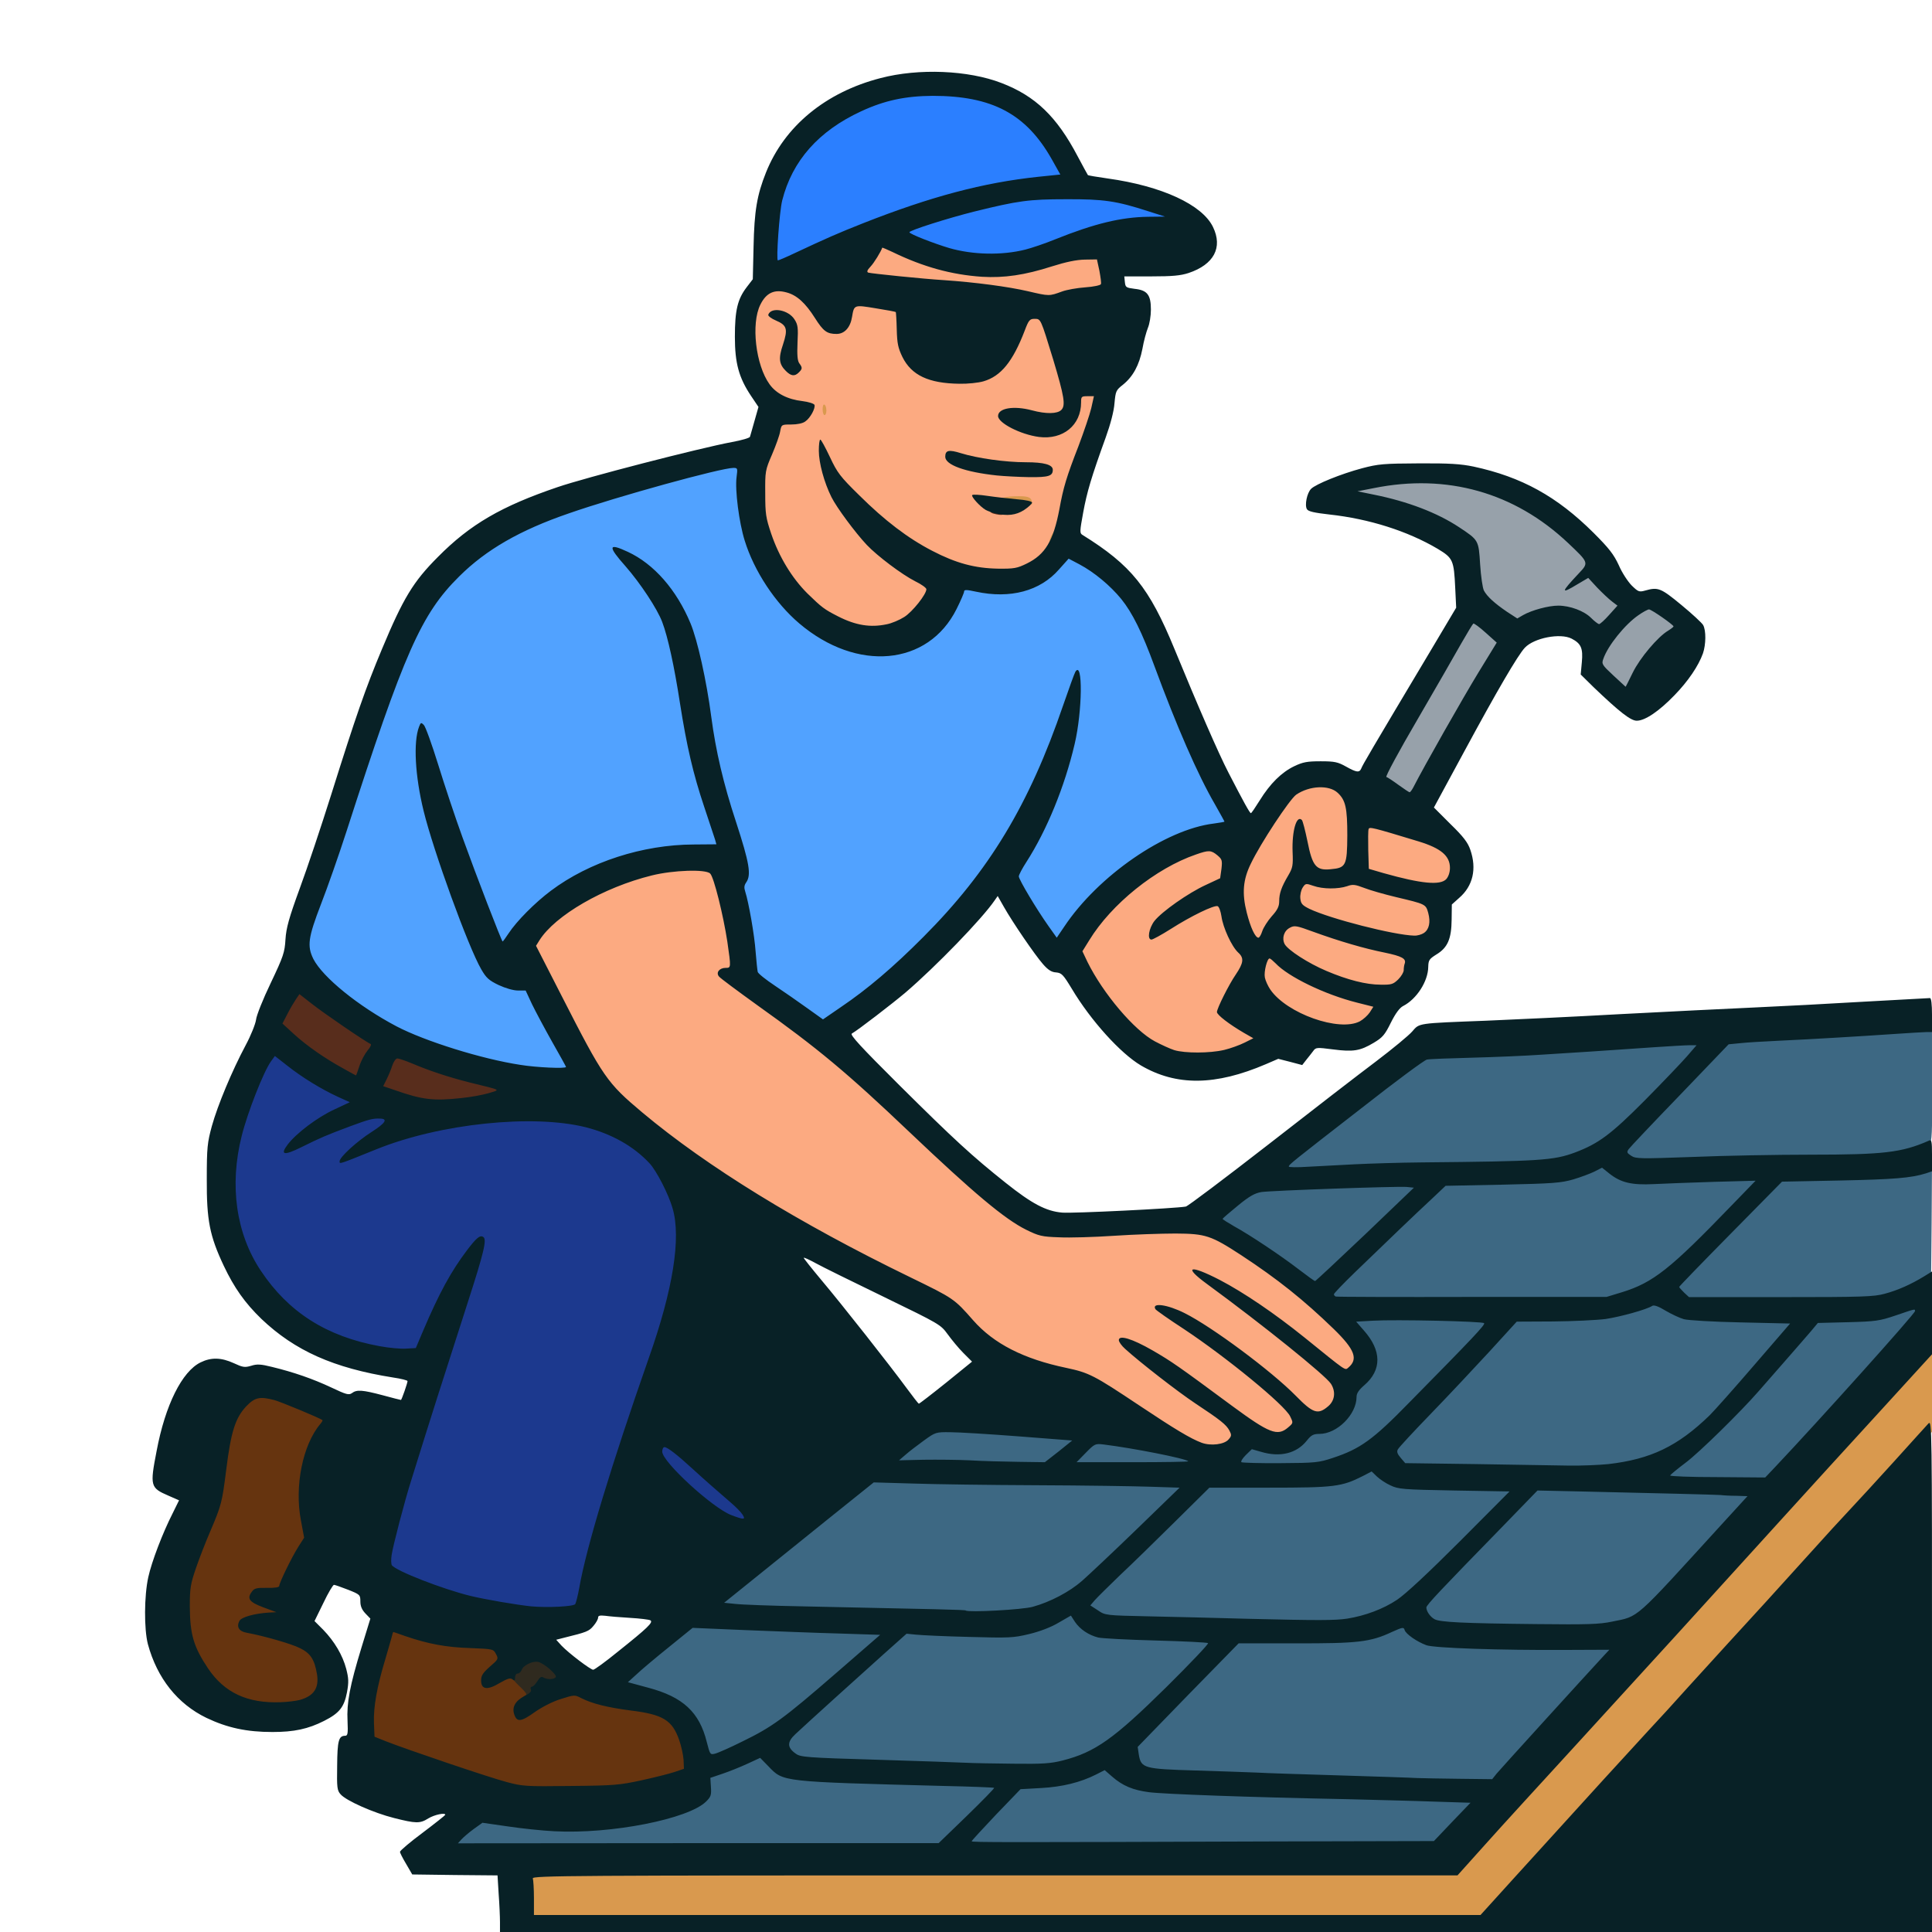
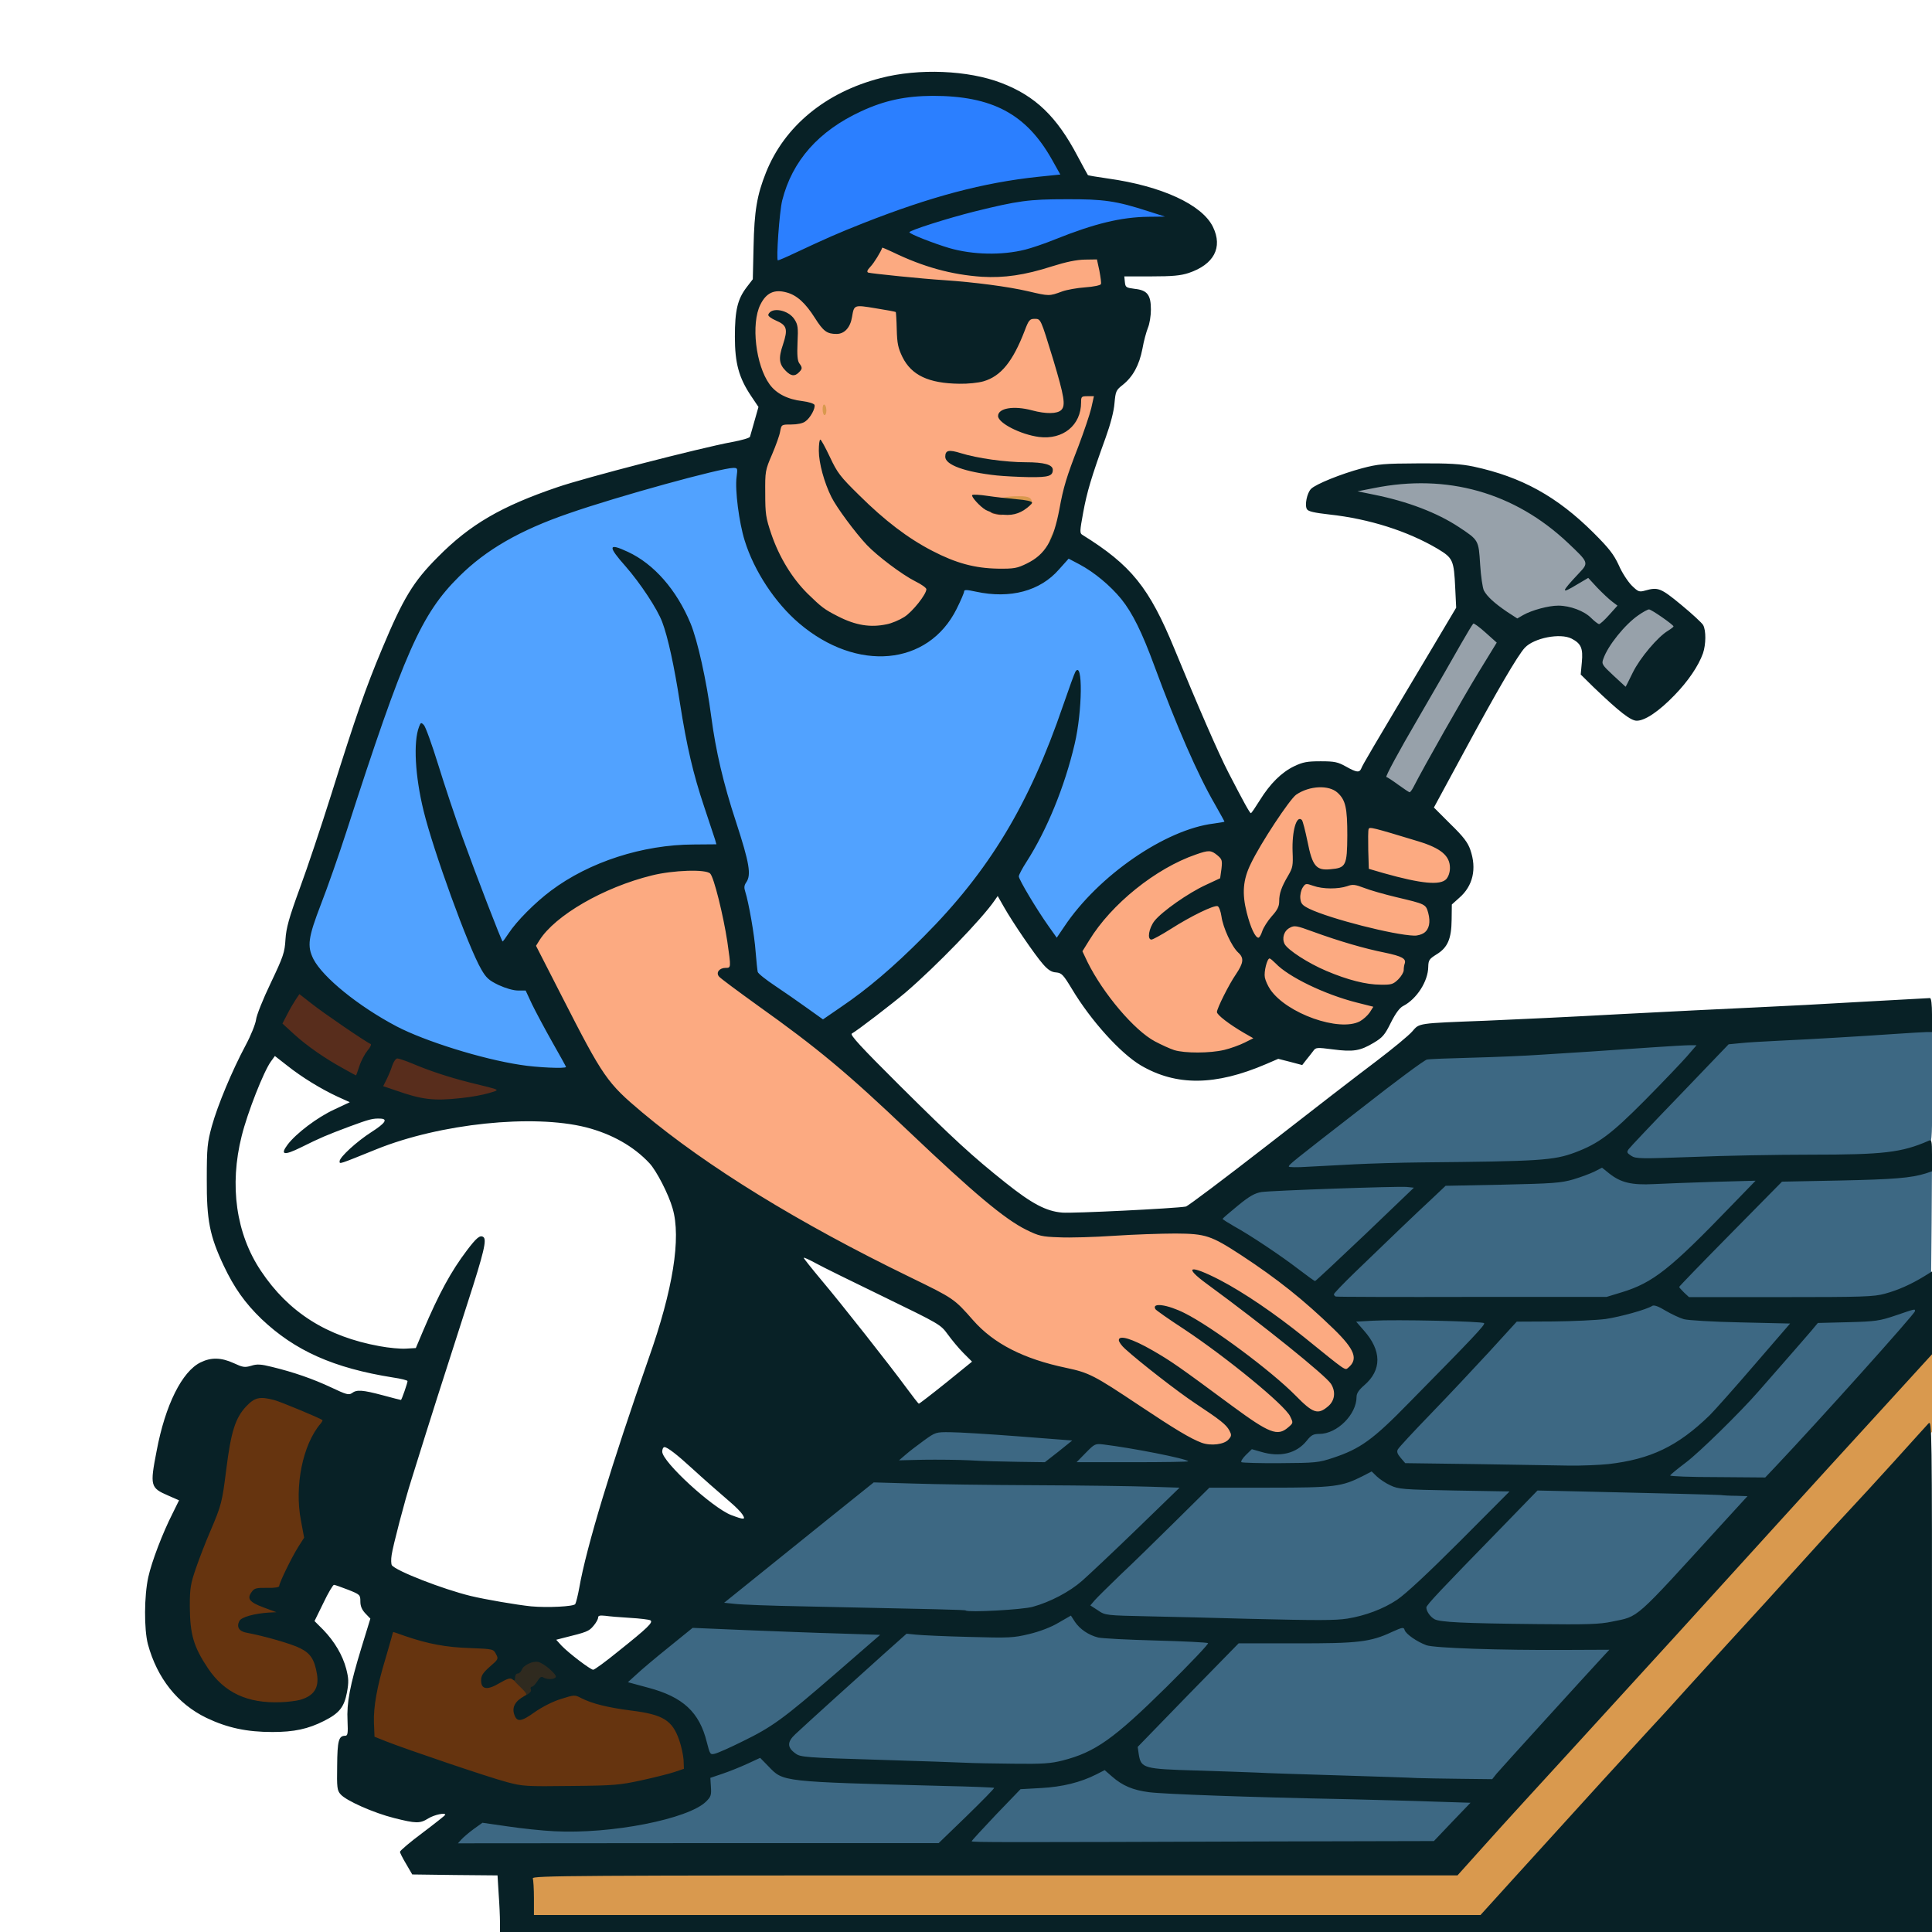
<svg xmlns="http://www.w3.org/2000/svg" version="1.0" viewBox="0 0 1024 1024">
  <g fill="#fcaa81">
    <path d="M633.9 767.7c-5.9-2.2-14.3-7.2-33.1-19.8-24-16-26.5-17.3-38.7-19.9-22.5-4.7-38.4-12.8-49.3-25.2-10.1-11.5-10.3-11.6-33.3-22.8-51.1-24.8-92.3-49.2-125.3-74.2-24.3-18.4-33.7-27.5-40.6-39.3-9.3-15.9-32.6-62.3-32.6-65 0-3.9 2.2-7.4 8.7-13.7 11.6-11.3 31.7-21.6 52.8-26.9 11.4-2.8 34.4-3.4 36.9-.9 3.1 3.1 10.6 39.3 10.6 51.3 0 3.9-.3 4.6-2.1 4.9-1.6.2 2.7 3.7 16.7 13.7 31.6 22.5 47.4 35.7 80.4 67.1 45.9 43.7 60.6 54.6 75.4 55.7 3.6.3 16 0 27.4-.8 11.4-.7 27.7-1.2 36.2-1.2 14.4.1 15.9.3 21.3 2.7 16.2 7.2 50 32.8 67.9 51.3 7 7.3 8.7 11.2 7.4 17.5-.9 4.6-3.3 6.8-7.6 6.8-3.1 0-5.3-1.4-15.8-10-6.7-5.5-12.2-9.8-12.2-9.5 0 .2 4.9 4.5 10.9 9.4 5.9 5 11.6 10.1 12.5 11.5 1.1 1.7 1.6 4.7 1.6 9 0 5.9-.2 6.6-3.1 9-2.6 2.2-4 2.6-9.4 2.6h-6.3l-4.7-5.5c-4.1-4.8-19.5-18.4-19.5-17.2 0 .3 3.9 3.7 8.6 7.7 10 8.4 12.4 11.9 12.4 17.7 0 5.8-3.3 8.3-10.7 8.3-7.5 0-10.6-1.5-27.2-13.8-32.4-24-42.5-30.9-39.3-26.9 2.1 2.5 19.7 15.8 28.2 21.2 14.1 9.1 17 12.2 17 18.3 0 5.5-2.7 7.4-11.1 7.9-4.7.2-8.7-.2-11-1zm-14.4-208.1c-15.9-5.1-32.1-20.9-44.4-43.6-5.6-10.4-5.5-13.4.8-23 18.4-28 60.3-52.6 72.5-42.6 2.9 2.4 2.9 2.5 2.2 10.2-.4 4.3-.8 7.9-.9 7.9-2.5.3-19.3 9.8-25.3 14.3-9.7 7.2-11.8 9.7-3.9 4.6 10.5-6.6 19.8-10.6 24.6-10.2l4.2.3 1.3 6.1c1.5 7.4 4.5 13.8 8.7 18.1 2.7 2.9 2.9 3.6 2.4 8.2-.4 3.2-1.7 6.7-3.5 9.4-1.6 2.3-4.3 7-6 10.3l-3.1 6.1 4.2 3c2.3 1.6 6.3 4.2 9 5.7 4.1 2.3 4.7 3.1 4.7 6 0 3.1-.4 3.5-5.7 5.9-3.2 1.4-8.2 3-11.1 3.6-7.1 1.5-25.7 1.3-30.7-.3zm78.5-15.2c-12.8-3.3-25.7-12-29.3-19.7-1.9-4-2.2-11.9-.6-16.6.9-2.7 1.6-3.1 4.6-3.1 2.6 0 4.6.9 7.8 3.8 9.2 8 29.1 17.2 44.3 20.3 5.9 1.2 6.2 1.4 6.2 4.2 0 4.1-3.4 9.2-7.4 11.1-4.3 2-17.9 2-25.6 0z" />
    <path d="M715.5 523c-9.1-2.3-23.7-8.7-29.8-12.8-7.5-5.2-8.7-6.9-8.7-12.3 0-6.2.7-7.7 4.1-9.4 4.2-2.2 6.4-1.9 18.5 2.5 14.3 5.2 26.3 8.7 37.5 11 5 1 9.5 2.4 10 3.2 2.3 3.5 0 14.4-3.6 17.6-2.3 1.9-3.7 2.2-11.8 2.1-5.6 0-12-.7-16.2-1.9z" />
    <path d="M661.6 497.4c-3.4-5-5.9-18.1-5.4-27.4.6-10.5 2.7-15.2 15.6-35.5 11.7-18.3 16.1-21.3 30.2-20.3 8 .6 10.4 2 13.2 7.7 1.9 4 2.1 6 2 20.9-.1 20.4-.2 20.5-12.1 21-10.3.5-12.2-1.1-14.6-12-.9-4.3-1.9-7.8-2.2-7.8-.3 0-.2 4 .1 9 .7 8.2.6 9.3-1.3 11.9-3.5 4.9-6.1 11.4-6.1 15.4 0 3.1-.8 4.8-4 8.4-2.1 2.4-4.4 6-5 7.9-1 3.1-1.5 3.4-5 3.4-2.9 0-4.1-.6-5.4-2.6z" />
    <path d="M733 497c-11.5-2-34.7-8.9-42-12.3l-4.5-2.2-.3-6.3c-.5-10.9 2.4-13 13.4-9.6 4.4 1.4 5.9 1.5 9.5.5 8.3-2.4 9.6-2.3 16.1.2 3.5 1.4 11.5 3.7 17.8 5.2 6.3 1.5 12.5 3.1 13.7 3.6 4.8 1.8 5.8 17.5 1.3 21.1-2.9 2.3-10.9 2.3-25-.2zm11.9-27.6c-3.6-.7-10.1-2.4-14.5-3.6l-7.9-2.3v-28l2.6-.3c2.4-.3 35.3 8.8 38.8 10.8.9.4 3 2.2 4.6 4 2.7 2.9 3 3.7 3 10 0 9.8-1.3 11-11.9 10.9-4.5 0-11-.7-14.7-1.5zM451.5 333.6c-4.9-1.2-13.5-5.1-17.8-8.1-5.5-3.8-15.7-15.2-20-22.3-2.5-4.2-6.1-12-7.9-17.2-3.1-9-3.2-10.2-3.3-24.5v-15l3.7-8.6c2-4.7 4-10.2 4.3-12.2l.7-3.7h5.3c3.8 0 6-.6 7.9-2.1 1.4-1.1 2.6-2.4 2.6-2.8 0-.5-2.4-1.1-5.2-1.5-11.8-1.5-18.1-7.3-22.1-20-3.2-10.3-3.2-30 0-36.9 2.5-5.3 6.5-7.7 13-7.7 9.6 0 15.5 3.9 22.2 14.5 7.4 11.7 11.3 10.7 14.6-3.9l.6-2.9 8.2.7c4.5.3 10.9 1.2 14.2 1.8l6 1.3v9c0 7.8.4 9.7 2.8 14.6 4.4 9 13 13.7 26.1 14.2 16.1.6 24.5-6.7 32.7-28.1l2.4-6.2h5.8c6.8 0 5.7-1.8 12.9 21.5 5.8 19.1 7.3 29.9 4.3 32.9-2.2 2.1-13.5 2.2-21.7.1-5.8-1.6-10.4-1.3-9.2.6.9 1.6 8 4.8 13.8 6.3 12 3.2 21.6-4.5 21.6-17.1V207h6.5c6.3 0 6.5.1 6.5 2.6 0 4.9-3.3 16.7-8 28.7-6.5 16.7-7.6 20.4-10.4 33.8-3.9 18.6-8 25.4-18.6 30.3-6.4 2.9-26 2.8-37.3-.2-17.2-4.7-37.1-17.6-56.4-36.7-6.2-6.1-11.3-11-11.3-10.8 0 .2 1.2 2.7 2.6 5.6 2.9 5.8 12.6 18.9 18.8 25.5 5.6 5.9 18.6 15.7 25.7 19.3 5.8 2.9 5.9 3 5.9 7.2 0 5.5-5.4 13.7-11.7 17.7-7.6 4.9-19.9 6.3-30.8 3.6zm86.6-65.2c1.7-.8 2.9-1.7 2.7-1.9-.2-.2-3.7-.1-7.8.2-7.2.6-7.4.7-4.5 1.9 4 1.7 6 1.7 9.6-.2zm13.9-19.3c-.8-.5-7.8-1.1-15.5-1.5-7.7-.3-15.6-.8-17.5-1.1-3.2-.4-3.2-.4.5.6 8.6 2.2 35.9 3.9 32.5 2zm-132.7-62.6.5-6-1.4 4c-.8 2.2-1.2 5.1-.9 6.4.8 3.3 1.1 2.5 1.8-4.4zM542 157.4c-11.6-2.7-27.8-4.8-50.5-6.4-8.2-.6-19.5-1.6-25-2.3l-10-1.2-.3-3.2c-.2-2.4.4-4 2.3-6 1.4-1.6 3.3-4.5 4.3-6.5 1.4-3.1 2.2-3.8 4.8-3.8 1.6 0 5.5 1.2 8.5 2.6 15.3 7.4 30 11.6 44.9 12.9 9.3.8 22-1.2 34.6-5.6 7.5-2.6 10.5-3.2 18.8-3.3l10-.1 1.3 6.5c.8 3.6 1.2 8.1 1.1 10l-.3 3.5-8.2.7c-4.5.5-10.2 1.5-12.5 2.4-6.7 2.6-12.4 2.5-23.8-.2z" />
  </g>
  <path fill="#97a1aa" d="M737.3 418.6c-5.4-3.6-6.2-4.5-6.2-7.4-.1-2.5 4.2-10.6 17.8-34 9.8-16.9 20.3-35 23.3-40.2 5.1-8.9 5.6-9.5 8.8-9.8 3-.2 4.4.6 9.3 4.9 8.2 7.3 8.1 8.2-3.9 27.7-8 12.9-28.8 49.6-34.3 60.5-2.1 4.1-7 3.6-14.8-1.7zm115-57.5c-5.7-5.3-6.3-6.2-6.3-9.8 0-7.3 9.1-20.7 18.9-27.9 6.8-4.9 11.5-4.7 19.2.9 5.2 3.7 5.8 4.6 5.9 7.7 0 2.9-.6 3.9-2.9 5.3-5.3 3.1-14.9 14.4-18.7 22.2-3.4 7-3.9 7.5-6.8 7.5-2.4-.1-4.6-1.5-9.3-5.9zm-11.9-30.5c-1.7-1.8-5.6-4-8.7-5.1-5.3-1.8-5.7-1.8-12-.1-3.5 1-7.8 2.6-9.6 3.7-1.7 1-4.4 1.9-5.9 1.9-4.6 0-17.9-9.7-20.7-15-.7-1.4-1.6-7.6-2-13.9-.7-10.4-1-11.6-3.3-13.8-10.6-9.8-33.2-19.6-54-23.3-7.2-1.3-7.2-1.3-7.2-4.5v-3.2l8.8-1.8c19.3-3.8 44.4-3 62.2 2.2 17.6 5.1 36.3 16.6 49.8 30.6 5.5 5.8 6.2 7 6.2 10.5 0 3.6.7 4.7 7 11.1 3.9 3.9 7.5 7.1 8 7.1.6 0 1 1.7 1 3.8 0 3-.9 4.6-4.6 8.5-3.9 4-5 4.7-8.2 4.6-2.7-.1-4.5-1-6.8-3.3z" />
  <path fill="#d9994e" d="M280 1010.6c0-4-.3-10.1-.6-13.5l-.7-6.1h490.8l14.8-16.5c8.1-9.1 30-33 48.5-53.2 35.9-39.2 70-76.6 108.2-118.8 60.4-66.6 78.5-86 80.7-86.3l2.3-.3v43l-16.7 18.3c-9.1 10.1-19.8 21.7-23.7 25.8-3.9 4.1-13.6 14.7-21.5 23.5-17.3 19.2-28.9 31.9-43.6 47.9-6 6.6-15.7 17.2-21.4 23.5-5.7 6.4-15.2 16.8-21.1 23.1-9.9 10.7-28.7 31.3-70.9 77.8l-17.4 19.2H280v-7.4zm276.3-723.8c.2-2.4 2.5-5.8 4-5.8.4 0 .7 1.7.5 3.8-.2 2.9-.8 3.8-2.5 4-1.7.3-2.2-.1-2-2zm-23.5-19.5c-1.6-.2-2.8-1-2.8-1.7 0-1.8 3.2-2.6 10.1-2.6 5.5 0 6.9.8 6.9 4.1 0 .9-8.8 1-14.2.2zM436 216.9c0-1.7.4-2.8 1-2.4.6.3 1 1.7 1 3.1 0 1.3-.4 2.4-1 2.4-.5 0-1-1.4-1-3.1z" />
  <path fill="#51a2ff" d="M272.8 567.4c-20.5-3.1-50.7-12.6-65.6-20.4-14.1-7.4-25.8-15.6-34.3-24-9.9-9.7-11.9-13.7-11.9-23.4 0-6.8.6-9 6.1-23.3 3.4-8.7 9.5-26.1 13.6-38.8 30.6-94.8 39.5-115 59.7-135 14.3-14.2 32.2-24.5 58.1-33.4 31.5-10.9 80.9-24.1 90.3-24.1h5.5l-.6 6.8c-3.3 40 27.6 84 64.6 91.9 6.7 1.4 8.7 1.5 14 .4 14.3-3 25.2-11.3 31.7-24.3 2.2-4.4 4-8.7 4-9.4 0-1.8 2.7-1.8 12.8.2 15.1 3 28.1-1.1 37.6-11.8 3.9-4.6 5.7-5.8 7.9-5.8 3.8 0 13 4.9 20.3 10.9 12.3 9.8 18.9 20.7 28.3 46.2 11.7 31.7 22.9 57.5 32.1 73.3 3.2 5.7 5 9.9 5 12.1 0 3.2-.1 3.3-5.7 4-19 2.3-42.6 15.5-62.2 34.7-7.9 7.8-20.1 22.9-20.1 24.9 0 .5-1.6.9-3.4.9-3.1 0-4-.6-7.9-6.2-2.5-3.5-7-10.5-10.1-15.6-7.2-11.9-7.4-15.3-1.6-24.3 14-21.7 26.3-56.1 28.5-79.9l.6-6.5-4.9 13.5c-18.4 51.2-38.9 84.7-72.7 118.5-16 16-29.8 27.8-43.5 37.1-12.3 8.3-13.5 8.3-24.3.6-4.5-3.3-11.8-8.3-16.2-11.2-4.4-2.9-8.5-5.9-9.1-6.6-.6-.8-1.5-6-1.9-11.5-.4-5.5-1.8-15.3-3.2-21.7-3.7-17.1-3.8-17.9-1.7-21.7l1.8-3.4-7.2-22.3c-7.5-23-9.9-33.1-12.7-52.8-4.5-31.8-8.8-48.7-15.7-61.5-3.5-6.6-11.4-16.8-15.5-20.1-6.2-5-7-5.1-3.1-.4 5.7 7.1 11.5 16.7 13.9 22.9 2.9 7.7 6.3 23.5 9.3 42.8 3.7 23.5 7 37.5 13.7 57.6 3.2 9.7 5.9 19 5.9 20.6v3l-12.2-.2c-26.6-.2-55.1 8.9-75.8 24.4-8.3 6.2-18.2 16.1-22.5 22.7-2.3 3.5-3.3 4.2-6.1 4.2h-3.3l-6.9-17.7c-10.1-25.8-20.5-55-26.5-74.4-4.1-13.6-5.3-16.5-6-14.7-1.1 3.1.8 19.3 3.8 31.5 5.1 21 23.7 72.3 30.6 84.1 2.6 4.5 4 5.8 9.2 8.3 3.7 1.7 7.8 2.9 10.3 2.9h4l3.4 7.3c1.9 3.9 6.7 12.9 10.7 20 5.2 9.1 7.3 13.7 7.3 16.2v3.5l-10.7-.1c-6-.1-14.7-.7-19.5-1.5z" />
  <g fill="#3d6883">
    <path d="M240.2 976.3c.3-3.2 1.2-4.4 6.3-8.5 6.9-5.6 6.7-5.6 25-2.9 7.2 1 17.5 2.2 23 2.5 26.6 1.8 67.7-6.6 76.7-15.5 2.4-2.4 2.7-3.2 2.2-7.5l-.6-4.9 8.4-2.9c4.5-1.6 10.4-3.9 13-5.2 7.4-3.7 11.1-3.3 16.2 1.9 7.3 7.5 8.3 7.7 57.6 9.2 23.9.8 47.7 1.4 52.8 1.5h9.2v3.8c0 3.5-1 4.6-14.9 18L500.2 980H239.9l.3-3.7zm271.8-.1c0-3.6 1-4.9 12.9-17.4l13-13.5 10.8-.6c11.3-.6 21-3 29.5-7.3 6.5-3.3 9.2-3.1 14.1 1.1 5.7 4.9 11.1 7.3 19.2 8.4 3.9.6 24.1 1.5 45 2.1 58.4 1.6 111.3 3 118.8 3h6.7v3.5c0 3-1.2 4.7-9.5 13.4l-9.6 9.9-66.7.2c-36.7 0-93.1.3-125.4.5l-58.8.5v-3.8z" />
    <path d="M744.5 945.3c-4.9-.1-21.4-.7-36.5-1.2-15.1-.6-44-1.6-64.3-2.2-41.6-1.4-41.9-1.5-43-8.5-1.7-10.1-3.1-8.1 26-38l26.8-27.4h30.2c33.4 0 39.9-.8 51.2-6 7.4-3.5 11.7-3.9 12.6-1.1.7 2.2 6.4 6.2 11.5 8 4.3 1.6 65.2 3.3 84.3 2.4l12.7-.6v3.4c0 3-2.8 6.4-25.6 31.4-14.1 15.4-28.1 30.8-31.3 34.2l-5.6 6.3-20-.2c-11-.1-24-.3-29-.5zm-229.6-7.7c-.2-.2-20.2-.9-44.4-1.6-24.2-.6-45.4-1.3-47-1.6-1.7-.2-4.3-1.5-5.8-2.9-2.2-2.1-2.7-3.4-2.7-7.4 0-4.3.4-5.2 3.8-8.2 22-20 35.2-32.2 35.2-32.6 0-.2-7.1 5.8-15.7 13.3-20 17.3-26.8 22.1-42.1 29.7-9 4.4-13.8 6.2-17.6 6.5l-5.3.4-1.6-6.8c-3.9-15.9-12.7-24-31-28.9l-10.7-2.8v-3.2c0-3.7 1.4-5.1 21.5-21.4l12.8-10.5 28.6 1.2c15.7.7 39.3 1.5 52.4 1.9l23.7.6v3.1c0 2-1.1 4.1-3.2 6.5-1.8 1.9.1.4 4.2-3.3l7.5-6.8 9.5.6c5.2.3 17.8.9 28 1.2 16.8.6 19.3.5 27.4-1.5 5.7-1.4 11.6-3.6 15.9-6.1 8.8-5.1 11.4-5.1 14.9 0 1.5 2.2 4.7 4.9 7 6.2 4 2 6.1 2.2 32.8 3 15.7.5 29.1 1.1 29.8 1.3.6.2 1.2 1.9 1.2 3.8 0 3-2.1 5.4-22.7 25.8-27.9 27.5-37.8 34.6-55.1 39-6.3 1.6-11 1.9-29.2 1.9-11.9 0-21.9-.2-22.1-.4zM459 879.5c1.9-1.9 3.2-3.5 2.9-3.5-.3 0-2 1.6-3.9 3.5s-3.2 3.5-2.9 3.5c.3 0 2-1.6 3.9-3.5z" />
    <path d="M769.5 863.1c-13.8-.9-16.5-2.7-16.5-11.1 0-4.7-1.2-3.4 39.3-44.8l19.8-20.3 50.2 1.1c27.6.6 53.9 1.3 58.5 1.7l8.2.6v2.9c0 2.5-4.2 7.5-24.7 30-13.7 14.9-25.9 28.4-27.1 30-3.3 4-10.4 7.3-19.5 9.2-6.2 1.3-14.1 1.6-42.9 1.4-19.4-.1-39.8-.4-45.3-.7zm-90.5-1.8c-4.7-.2-28.2-.7-52.3-1.2l-43.7-.8-4-2.7c-3.4-2.2-4-3.2-4-6 0-3.1 1.3-4.7 12.7-15.8 7.1-6.8 21.4-20.7 31.8-31l19-18.7 31.5.2c34.2.2 38-.2 49.1-5.9 6.3-3.2 10.3-3.1 13.7.2 1.5 1.4 4.7 3.6 7.2 4.8 4.2 2 6.3 2.1 33.8 2.4l29.2.4v3.2c0 2.8-2.8 6-26.1 29.3-27.7 27.9-35 33.8-46.4 37.8-12.6 4.3-20.3 4.9-51.5 3.8zm-170-4.6c-.3-.3-25.9-1-57-1.6-31.1-.6-59.8-1.4-63.7-1.7l-7.3-.7v-3.1c0-3.5-3.7-.3 54.1-46.8l24.5-19.7 84 .9c46.1.5 84 .9 84.2 1 .1 0 .2 1.5.2 3.3 0 3.1-2 5.3-22.7 25.4-29.3 28.2-33.3 31.7-41.8 35.8-11.5 5.6-17.1 6.8-36.5 7.2-9.6.3-17.7.2-18 0zm373-74.4c0-3.6.5-4.2 7.8-9.5 6.8-5.1 29.6-27.3 39.2-38.3 1.9-2.2 8.2-9.4 14-16 5.8-6.6 12.1-13.9 14-16.1l3.5-4.2 16-.4c14.8-.4 16.7-.7 25.3-3.6 5.1-1.8 10.9-3.2 12.8-3.2 3.3 0 3.4.1 3.4 3.9 0 3.6-1.1 5.1-13.6 19.3-14.3 16-50.9 56.1-60.3 66.1l-5.4 5.7H882v-3.7z" />
    <path d="m779.2 779-37.4-.5-2.4-2.8c-1.5-1.8-2.4-4.1-2.4-6.3 0-3.9 1.2-5.4 22.1-26.9 7-7.1 19.3-20.3 27.4-29.2l14.8-16.2h19.6c22.3.1 34.9-1.5 45.6-5.6 10.8-4.2 12.1-4.2 19-.1 3.2 2 7.5 4.1 9.5 4.7 1.9.6 15.4 1.3 30.3 1.6l26.7.5v3c0 2.5-3.7 7.3-20.5 26.7-11.2 13-21.9 25-23.7 26.7-21.2 19.7-39.2 25.7-76.3 25.2-8.2-.1-31.8-.5-52.3-.8zm-123.9-.6c-2.6-1.2-1.5-6.9 2-10.2 3.8-3.7 6.3-4 14.4-1.6 5.1 1.5 5.8 1.5 9.9-.1 2.5-.9 5.8-3.4 7.7-5.6 2.8-3.2 4-3.9 7.1-3.9 9.3 0 19.6-10.3 19.6-19.6 0-1.9 1.3-3.8 4.4-6.5 8.1-7.2 8-13.1-.4-22.6-3-3.4-4-5.4-4-7.9V697l8.8-.1c18.6-.3 61.8.2 63.5.7 1.2.4 1.7 1.6 1.7 4.2 0 3.9.7 3.1-40 44.5-19.4 19.8-26.1 24.6-40.5 29.4-7.5 2.4-9.4 2.6-30.5 2.9-12.4.2-23.1.1-23.7-.2zm-133.5-.9c-.3-.3-11.2-.6-24.2-.6H474v-3.2c0-3.5 2.1-5.7 13.6-14 5-3.6 5.5-3.7 13.5-3.7 4.6 0 22.2 1 39.2 2.2l30.7 2.2v3.2c0 2.7-1 3.9-7.1 8.8l-7.1 5.6h-17.2c-9.5 0-17.5-.2-17.8-.5zm46.2-2.8c0-2.6 1-4.3 4.9-8.1l4.9-4.9 7.4.7c9.9 1 29.6 4.3 39.2 6.7 4.3 1 8 1.9 8.2 1.9.2 0 .4 1.6.4 3.5v3.5h-65v-3.3z" />
    <path d="M705 690.2c-.5-.2-1-2.1-1-4.2 0-3.6.8-4.6 11.2-14.7 17.9-17.3 32.7-31.5 40.7-38.9l7.3-6.9 30.2-.6c26.8-.6 30.9-.9 37.5-2.8 4-1.2 9-3 11.2-4.1 5.5-2.8 9.4-2.6 13.9 1 7.2 5.7 7.3 5.7 53.8 4.4l23.2-.7v3.4c0 3.1-2.1 5.5-22.8 26.4-25.3 25.6-31.9 30.6-47.5 35.4l-8.2 2.5h-74.2c-40.9.1-74.7 0-75.3-.2zm188.5.1c-3.8-1-6.5-4.4-6.5-8.2 0-3.4 1.9-5.5 27.3-31.2l27.2-27.6 31-.7c21.4-.4 33.2-1.1 38-2.1 3.9-.8 8.5-1.8 10.3-2.1l3.2-.7-.2 30.8-.3 30.9-7.5 3.8c-14.1 7.2-13.6 7.1-70 7.4-27.8.1-51.4 0-52.5-.3zm-208-14.4c-9.6-7.4-26.1-18.4-34.5-23-5.6-3.1-6-3.6-6-6.9.1-3.2.9-4.1 8.1-10 6.5-5.2 8.9-6.6 12.7-7.2 5.8-.8 58.4-2.8 74.5-2.8H752v3.4c0 3.2-1.9 5.2-25.7 28-30.6 29.2-28.3 28.2-40.8 18.5z" />
    <path d="M680.1 618.3c.1-4.5-3.6-1.2 35.9-32 39.9-31.1 35.1-28.3 48-28.3 13.3 0 42.6-1.5 80.5-4 16-1.1 35.4-2.3 43.3-2.7l14.2-.6v3.5c0 3-1.3 4.9-9.7 13.9-19.6 21.2-34.6 35.3-42.1 39.7-16.4 9.6-26.9 11.1-77.2 11.2-16.8 0-43.1.7-58.5 1.5-38.3 2-34.5 2.2-34.4-2.2zm181.2-2.8c-1.6-1.1-2.3-2.6-2.3-5.1 0-3.8-2.6-.8 38.6-43.6l16.1-16.8 37.4-2c20.6-1.1 43.5-2.5 50.9-3 7.4-.5 15.4-1 17.8-1h4.2v32c0 36.8 1.3 32.6-11.8 36.2-7.1 1.9-11.4 2.1-57.2 2.9-27.2.4-58.9 1-70.5 1.4-18.7.6-21.3.5-23.2-1z" />
  </g>
  <g fill="#2b7fff">
    <path d="M409.3 125.2c.7-15.5 2.1-23.9 5.4-31.7C428 62.1 465.5 43.8 507.5 48c19.3 1.9 33.2 8.3 43.4 19.7 6.3 7 14.1 20.8 14.1 24.9v3.1l-8.7.7c-27.5 2.2-59.3 10.5-95.8 24.9-13.4 5.3-19.3 7.9-36.8 16.1-4.4 2.1-9.3 3.6-11.4 3.6h-3.6l.6-15.8z" />
    <path d="M512.2 137c-7.6-1.1-15.1-3.2-25.4-7.2-7.8-2.9-7.8-3-7.8-6.7v-3.7l11.3-3.7c12.2-4 30.1-8.6 44.2-11.4 6.9-1.3 14.1-1.7 30.5-1.8 22.9 0 25.5.3 44.3 5.7l10.7 3.1v6.7h-8.7c-13.9 0-28.1 3.5-48.9 11.8-5.6 2.3-12.8 4.8-16 5.6-7.4 1.9-25.9 2.8-34.2 1.6z" />
  </g>
-   <path fill="#1c398e" d="M278.5 854.4c-22.4-2.2-46.9-8.7-66.8-17.7-7.7-3.4-8.3-4.6-7.4-13.5.6-5.3 6.4-28.1 10.7-41.7 8.6-27.6 19-60.3 35-110 2.5-7.8 2.7-8.7.9-6.5-7.2 9.1-15.6 24.7-23.7 43.5l-3.8 9-8.3.3c-18.8.7-42.9-6.8-58.1-18-12.4-9.1-24-24.1-29.2-37.6-4.7-11.9-6-20.1-6-35.9 0-12.6.4-15.6 3.2-26.8 3-12.1 11.4-33.9 15.4-39.7 3-4.5 7.3-3.8 14.9 2.1 7.7 6 18 12.3 26.3 16.2 6 2.7 6.4 3.1 6.4 6.1 0 3.1-.4 3.5-8.3 7.1-4.5 2.1-9.8 5.2-11.7 6.8-3.6 3.1-3.5 3.2 1 1.1 4.4-2 23.5-8.9 26.8-9.7 1.8-.4 5-.4 7.2 0 3.9.7 4 .8 4 4.9 0 4-.2 4.3-5.5 7.4-7.4 4.4-7.6 5.4-.6 2.6 21.3-8.6 58.7-14.2 87.6-13.1 17.8.8 30.8 3.6 41.2 9.1 12.2 6.5 18.5 12.6 24.2 23.6 6.3 12.1 7.5 17.6 7.4 32.5-.2 18.6-4.5 38.1-14.5 66.5-19.5 55.7-33 99.9-36.8 121.7-.7 3.9-1.7 7.8-2.1 8.5-.6.9-4.1 1.3-13.1 1.4-6.8.1-14.1 0-16.3-.2zm106-48.4c-6.4-2.5-19-12.5-28.8-23-7.6-8.1-7.7-8.2-7.7-13.6V764h4.2c4.6 0 7.1 1.6 17.3 11 3.3 3 9.2 8.2 13 11.5 12.9 11.2 15.5 14.1 15.5 18 0 3.5-.1 3.5-4.2 3.4-2.4 0-6.6-.9-9.3-1.9z" />
  <path fill="#66340f" d="M265.5 947.5c-9.2-2.4-53.1-17.3-64-21.6l-6-2.4-.3-10.4c-.3-11.6 1.2-20.8 6-36.6 1.6-5.5 3.2-11 3.5-12.2.7-3 4.8-3 12.9-.2 13 4.5 22.6 6.2 34.9 6.3 11.7.1 12 .2 13.2 2.6.7 1.4 1.3 4.1 1.3 6.1 0 3.1-.7 4.3-4.7 7.9l-4.8 4.2 4.9-2.6c7.1-3.8 10.2-3.4 15.9 2 6 5.8 6.4 9.2 1.2 12.3-1.9 1.1-3.5 2.5-3.5 3.1 0 1.5.6 1.3 6-2.6 5.1-3.6 17.9-8.4 22.6-8.4 1.4 0 4.1.9 6.2 1.9 6.1 3.1 14 5.1 26.5 6.7 17.2 2.1 22 5.1 25.8 16 1.4 3.8 2.2 8.6 2.3 13.4l.1 7.5-5 1.7c-2.7.9-10.6 2.9-17.5 4.4-11.8 2.6-14.1 2.8-40.5 3.1-26.8.2-28.4.1-37-2.2zM134 904.9c-10.7-1.8-20.5-8.3-26.8-17.7-8-12-9.6-17.7-9.6-35.7-.1-13.4.1-14.4 3.3-23.5 1.8-5.2 5.2-14 7.6-19.5 5.9-13.9 6.2-15.1 8.4-32.5 2.5-20.1 4.8-27.3 10.4-33.4 4.3-4.6 4.4-4.6 10.9-4.6 7.7 0 12.9 1.5 26 7.2l9.8 4.3v3.7c0 2-.4 3.9-.9 4.2-1.9 1.2-7.4 12.3-9.1 18.2-2.8 9.8-3.3 18.9-1.6 27.2 2.2 10 2 15.1-.5 18.7-2.9 4.2-10.9 20.6-10.9 22.2 0 1.1-1.4 1.4-5.2 1.3-11-.3-11.7.7-2.8 4 5.6 2.1 6 2.4 6 5.5v3.2l-6.7.6c-3.8.2-8.1 1-9.8 1.7l-3 1.3 4 .9c27 6.3 32.7 8.8 35.5 15.1 1 2.3 2.1 7.2 2.5 10.9 1.1 10.7-2.4 14.8-14.6 16.7-7.5 1.3-15.2 1.2-22.9 0z" />
  <path fill="#582d1c" d="M218.5 584.4c-3.3-.8-8.9-2.4-12.3-3.6l-6.4-2.2.5-3.6c.3-1.9 1.7-6.5 3.3-10.2l2.8-6.8h4.3c2.5 0 7.1 1.2 10.6 2.6 11.4 4.9 31.5 11 42 12.8 3.4.6 3.7.9 3.7 4.1 0 3.3-.2 3.5-5.2 5-11.5 3.4-33 4.4-43.3 1.9zm-39.4-15c-9.7-5.3-19.2-11.9-26-18.1-8.2-7.4-8.3-10.1-.2-23 3.7-6.1 6.9-5.9 15.3.7 6.9 5.5 27.7 19.6 30.2 20.6 2.4.9 2.1 7.6-.4 9.9-1.1 1-3 4.4-4.1 7.7-2 5.4-2.4 5.8-5.3 5.8-1.7 0-6-1.6-9.5-3.6zm347.7-297.1c-3.6-.9-2-3.3 2.2-3.3 3.3 0 4 .3 4 2 0 2-2 2.4-6.2 1.3z" />
  <path fill="#2f2a1f" d="M277 900.1c0-.5.7-1.1 1.5-1.5 1.1-.4.2-1.7-3.5-5.2-5-4.6-6.8-9.4-3.6-9.4.8 0 1.7-.9 2.1-1.9.3-1.1 2.2-2.7 4.2-3.6 5.1-2.5 11.3-1.4 16.4 2.7 3.5 3 3.9 3.7 3.7 7.3-.3 4-.3 4-4.7 4.3-4.5.3-6.3 1.6-8.1 6-.7 1.7-1.8 2.2-4.5 2.2-1.9 0-3.5-.4-3.5-.9z" />
  <g fill="#082126">
    <path d="M265 1018.8c0-2.9-.3-9.7-.7-15l-.6-9.8-22.6-.2-22.6-.3-3.2-5.5c-1.8-3-3.3-5.9-3.3-6.5 0-.6 5.4-5.2 12-10.1 6.5-4.9 11.9-9.2 12-9.5.1-1.3-5.7-.1-9 1.9-4.4 2.8-6.6 2.7-18.1-.2-10.8-2.7-25.5-9.2-28.4-12.6-1.8-2-2-3.5-1.8-15.1.1-13.2.8-15.9 4.2-15.9 1.4 0 1.6-1.1 1.3-7.9-.5-9.6 1.2-18.6 7.4-38.9l4.7-15.3-2.6-2.7c-1.9-2-2.7-3.9-2.7-6.4 0-3.5-.2-3.7-6.5-6.2-3.6-1.4-7-2.6-7.5-2.6s-3.1 4.3-5.6 9.6l-4.7 9.6 4.6 4.6c6 6.2 10.3 13.5 12.2 20.7 1.3 5.1 1.4 7 .4 12.5-1.5 7.8-4 11-12.1 15.1-8.5 4.3-15.9 5.9-27.4 5.9-13.6 0-23.9-2.2-35-7.5-15.3-7.4-26.1-21-31-39-2.1-8-2-25.7.2-35.6 1.8-8.2 7.6-23.4 12.9-33.8l3.4-6.9-5.7-2.5c-9.5-4.1-9.8-5.1-6.2-23.6 4.6-24.5 13.5-42.2 23.3-47 5.7-2.8 11-2.6 17.6.4 4.7 2.2 5.8 2.4 9.2 1.4 3.1-1 5.1-.9 11.1.6 11.5 2.8 21.6 6.3 31.4 10.9 8 3.8 9.3 4.1 10.9 3 2.6-2 5.7-1.7 16.3 1.1 5.1 1.4 9.5 2.5 9.7 2.5.4 0 3.5-9 3.5-10 0-.4-3.5-1.3-7.7-1.9-31.5-5-52-14.2-69.7-31-8.8-8.5-14.5-16.6-20-28.2-7.5-15.9-9.1-24.2-9-45.9 0-16.8.3-19.4 2.7-28.2 3.1-11.1 10.6-29.1 17.9-42.8 2.8-5.2 5.2-11.3 5.5-13.5.2-2.2 3.7-11 7.8-19.5 6.7-14.1 7.4-16.2 7.8-23.1.4-6.1 1.8-11.2 7.6-27.1 4-10.8 11.4-33 16.6-49.5 13.1-41.7 18.2-56.4 27-77.4 11.2-26.8 16.5-35.6 29.6-48.7 17.1-17.3 33.7-26.9 63.4-37 14.9-5.1 74.5-20.5 92.4-23.9 5.1-.9 9.5-2.2 9.6-2.8.2-.5 1.2-4.3 2.4-8.4l2.1-7.4-3.9-5.8c-6.5-9.7-8.6-17.4-8.6-31.4s1.4-19.9 6.2-26.2l3.3-4.3.4-17.3c.4-18.9 1.8-27.3 6.6-39.3 9.8-24.5 31.6-42.5 60.7-50 20.2-5.3 46.5-4.2 64.1 2.6 18 6.9 29.3 17.8 40.3 38.7 2.9 5.4 5.3 9.9 5.5 10.1.1.2 4.8 1 10.5 1.8 28.7 4 50.1 13.9 55.8 25.7 5.3 10.9.5 19.9-12.9 24.4-4.3 1.4-8.6 1.8-19.8 1.8h-14.3l.3 3c.3 2.8.6 3 5.2 3.6 6.7.7 8.6 3.2 8.6 11 0 3.3-.7 7.6-1.6 9.7-.8 2-2.2 7-2.9 11.1-1.7 8.7-5 14.7-10.3 19-3.7 2.9-3.9 3.4-4.5 9.8-.3 4.2-2.1 11.1-4.7 18.3-7.6 21-9.9 28.8-11.9 39.7-1.8 9.9-1.9 10.9-.4 11.8 25.9 16.1 35.4 27.9 48.8 60.5 12.2 29.7 23.4 55.5 28.6 65.5 8 15.5 11.3 21.5 11.9 21.5.3 0 2.4-3.1 4.7-6.8 5.5-8.9 11.6-14.9 18.3-18.1 4.6-2.2 6.9-2.6 14-2.6 7.4 0 9.1.4 13.4 2.8 5.7 3.2 7.1 3.3 8.1 1 .6-1.7 4.5-8.4 36.8-62.5l13.5-22.7-.5-10.3c-.7-15-1.2-16-9.3-20.9-15.9-9.4-36.3-15.9-57.4-18.2-7.9-.9-11.2-1.6-11.9-2.8-1.3-2.1 0-8.6 2.2-10.8 2.5-2.5 15.8-7.9 27-10.9 8.7-2.3 11.5-2.5 30.1-2.6 16.3-.1 22.2.3 29 1.7 25.5 5.5 44.2 15.8 63.6 35.1 8.3 8.3 10.7 11.4 13.4 17.2 1.7 4 4.9 8.8 6.9 10.8 3.4 3.3 3.9 3.5 7.1 2.6 6.8-1.9 8.2-1.4 19.1 7.6 5.7 4.7 10.9 9.5 11.6 10.7 1.6 2.9 1.5 10.3-.1 15-2.4 6.7-7.9 14.8-15.1 22.2-8.2 8.5-15.6 13.5-20 13.5-3.2 0-9.1-4.6-22.9-17.8l-6.8-6.7.6-6.5c.7-7.4-.4-9.9-5.4-12.5-6-3.1-19.9-.4-24.8 4.8-3.7 3.9-15 23.3-31.8 54.4L760 428l8.8 8.8c6.9 6.7 9.2 9.8 10.5 13.6 3.5 10.1 1.4 19.2-5.9 25.5l-3.9 3.5-.1 8c-.1 10.2-2.1 14.9-8.1 18.5-3.8 2.4-4.2 3-4.3 6.6-.1 7.6-6.1 17-13.3 20.7-1.8.9-4 3.8-6.5 8.8-3.2 6.5-4.4 7.9-9.1 10.7-7.2 4.3-10.8 4.9-21.6 3.5-8.6-1.1-9.1-1.1-10.5.9-.8 1.1-2.5 3.2-3.7 4.7l-2.1 2.7-6.4-1.7-6.3-1.6-6.5 2.8c-26.8 11.5-47.5 11.7-66.3.7-10.8-6.4-26.5-23.7-36.6-40.6-4.6-7.6-5.4-8.4-8.3-8.7-2.4-.1-4.3-1.3-7-4.4-4.3-4.9-16-22-20.7-30.3l-3.3-5.8-1.6 2.3c-6.6 9.7-31 34.9-47.2 48.8-7.1 6-25.3 20-28.5 21.8-1.2.6 4.8 7.1 25.2 27.4 29 28.8 38.6 37.6 56.3 51.7 13.8 11 21.4 15.1 30 15.8 5.3.5 60-2.2 65.5-3.2 1.1-.2 20.7-15 43.5-32.7 22.8-17.8 48.6-37.7 57.4-44.3 8.7-6.6 17.3-13.7 19.1-15.8 3.9-4.5 2.4-4.3 39-5.7 14.3-.6 46.5-2.1 71.5-3.5 25-1.3 56.8-2.9 70.5-3.5 13.8-.6 40.2-2 58.7-3.1 18.5-1 34.1-1.9 34.7-1.9.7 0 1.1 3.2 1.1 9v9h-2.7c-1.6 0-9.1.5-16.8 1-19.1 1.3-44.1 2.8-61.5 3.6-8 .4-17.3.9-20.6 1.3l-6.2.6-25.8 26.9c-14.3 14.8-26.5 27.7-27.2 28.7-1.1 1.6-.9 2 1.4 3.5 2.4 1.6 4.8 1.6 32.7.6 16.6-.7 44.7-1.2 62.4-1.2 38.7 0 48.2-1.1 62.6-7.4 1.5-.7 1.7 0 1.7 7.7v8.5l-3.2 1.1c-8 2.5-17.2 3.2-45.8 3.8l-30.5.6-27.2 27.6c-15 15.2-27.3 27.9-27.3 28.2 0 .3 1.2 1.6 2.6 3l2.6 2.4h48.6c43.7 0 49.4-.2 55.2-1.8 7.1-1.9 14.1-5.1 20.8-9.2l4.2-2.6v43.9l-28.2 30.9c-15.6 17-38.9 42.6-51.8 56.8-38.8 42.8-72.6 79.9-108.2 118.8-18.5 20.2-40.4 44.1-48.5 53.2L772.5 994H527.1c-223.3 0-245.3.1-244.7 1.6.3.9.6 5.6.6 10.5v8.9h501.7l17.4-19.2c42.2-46.5 61-67.1 70.9-77.8 5.9-6.3 15.4-16.7 21.1-23.1 5.7-6.3 15.4-16.9 21.4-23.5 14.7-16 26.3-28.7 43.6-47.9 7.9-8.8 17.6-19.4 21.5-23.5 3.9-4.1 14.4-15.6 23.4-25.5 8.9-9.9 17.1-18.9 18.1-20 1.9-1.9 1.9 1.4 1.9 133.8V1024H265v-5.2zm247.4-56.3c8.2-8 14.8-14.7 14.5-14.9-.2-.2-12.1-.7-26.4-1-87-2.3-85.2-2.1-93.2-10.4l-4.4-4.5-6.7 3.1c-3.7 1.7-9.6 4.1-13.2 5.3l-6.5 2.2.3 4.8c.3 4.3 0 5.2-2.5 7.7-9.3 9.3-50.3 17.4-80.5 15.8-6.4-.3-17.6-1.5-24.9-2.6l-13.2-1.9-4.6 3.3c-2.6 1.9-5.5 4.4-6.5 5.5l-1.9 2.1 127.4-.1h127.4l14.9-14.4zM674.7 976l85.3-.2 9.7-10.2 9.7-10.1-18.9-.6c-10.5-.4-31.4-.9-46.5-1.3-51.6-1-97.5-2.7-105-3.7-8.5-1.1-14-3.4-19.6-8.3l-3.9-3.4-4.5 2.3c-8.3 4.2-18 6.6-29.3 7.2l-10.8.6-13 13.5c-7.1 7.5-12.9 13.8-12.9 14.1 0 .6 15.5.6 159.7.1zM340 943.6c6.9-1.5 14.8-3.5 17.5-4.4l5-1.7-.2-4.8c-.2-2.6-1.2-7.3-2.3-10.4-3.7-10.6-8.6-13.6-25.7-15.7C322 905 313.9 903 308 900c-3.4-1.8-3.7-1.7-10.7.5-4.3 1.3-9.9 4.2-13.8 6.9-7.2 5.2-9.5 5.5-10.9 1.4-1.4-3.9.5-7.3 5.3-9.8 2.8-1.4 3.9-2.5 3.5-3.5-.4-.8-.1-1.5.5-1.5s1.9-1.3 2.9-2.9c1.3-2.2 2.2-2.7 3.2-2 2 1.2 5.7 1.1 6.6-.2.7-1.2-5.9-7.1-9.2-8-2.8-.8-8.1 1.7-8.9 4.2-.4 1-1.3 1.9-2.1 1.9s-1.4.9-1.4 2.1c0 1.7-.3 1.9-1.4 1-1.1-.9-2.5-.5-6.7 1.9-6.6 4-9.9 3.5-9.9-1.3 0-2.6.9-4 4.6-7.3 4.5-3.9 4.7-4.1 3.3-6.7-1.4-2.7-1.5-2.7-13.9-3.2-12.6-.4-22.2-2.2-34.4-6.4-3.3-1.2-6-2.1-6.1-2.1-.2 0-.5 1-.8 2.3-.3 1.2-1.9 6.7-3.5 12.2-4.4 14.5-6.3 25.3-6 33.6l.3 7.4 6 2.4c10.9 4.3 54.8 19.2 64 21.6 8.5 2.3 10.3 2.4 34 2.1 23-.2 26-.5 37.5-3zm453.2-3.5c1.9-2.3 46.9-51.8 56.9-62.6l2.9-3.1-23.3.1c-34.9.2-69.6-1-73.7-2.5-5.1-1.9-10.8-5.9-11.5-8-.5-1.7-1-1.6-6.8 1-11.3 5.3-18 6.1-51.2 6h-30l-26.8 27.4-26.7 27.5.6 4.1c1.2 7.2 2.7 7.6 30.2 8.4 13 .4 27.5.9 32.2 1.1 4.7.3 24.5.9 44 1.5s38 1.2 41 1.4c3 .1 13.2.3 22.7.4l17.2.2 2.3-2.9zm-230-7c17.3-4.4 27.2-11.5 55.1-39 12.5-12.4 22.4-22.8 22-23.2-.5-.4-12.9-1-27.8-1.4-14.8-.4-28.6-1.1-30.5-1.6-5.1-1.3-9.6-4.4-12.2-8.2l-2.2-3.4-6.6 3.8c-4 2.4-10.1 4.7-15.6 6-8.3 2-10.5 2.1-31.9 1.5-12.6-.3-25.2-.9-28-1.2l-5-.5-12 10.7c-12.6 11.3-40.3 36.3-46.9 42.5-4.5 4.2-4.5 7.1.2 10.4 2.5 1.8 5.4 2.1 43.2 3.2 22.3.7 43.4 1.4 47 1.6 3.6.2 14.9.4 25.1.5 15.5.2 19.8-.1 26.1-1.7zM393.5 923c15.8-7.7 21.6-11.9 49.5-36.1l23.5-20.4-21.5-.7c-11.8-.3-34.2-1.2-49.7-1.8l-28.2-1.2-12.7 10.3c-7.1 5.7-14.8 12.2-17.2 14.5l-4.4 4 10.7 2.9c18.5 4.9 27.2 13 31.1 28.8 1.7 6.6 1.8 6.8 4.3 6.2 1.4-.3 8-3.2 14.6-6.5zm-234.6-22c7.5-2.1 10.3-6.4 9.1-13.7-1.3-7.7-3.4-11-8.9-13.7-4.4-2.3-19.5-6.6-28.3-8.2-4.1-.7-5.6-3.1-3.9-6.3 1.1-2 7.8-3.9 15.6-4.4l4-.2-7-2.6c-7.5-2.8-8.8-4.7-5.9-8.4 1.2-1.7 2.6-2 7.9-1.9 4.2.1 6.5-.3 6.5-1 0-1.7 6.7-15.4 10.2-20.9l3-4.7-1.7-9.1c-3.5-18.1.9-40.1 10.3-51.2.8-.9 1.3-1.9 1.1-2-1.3-1.1-22.1-9.7-25.4-10.6-7.9-2.1-10.5-1.5-15.2 3.5-5.6 6.1-7.9 13.3-10.4 33.4-2.2 17.4-2.5 18.6-8.4 32.5-2.4 5.5-5.8 14.3-7.6 19.5-2.9 8.5-3.3 10.6-3.3 20.5.1 14.8 2 21.3 9.6 32.7 8.7 13 21 18.7 38.6 18 3.6-.1 8.2-.7 10.1-1.2zm168.6-25.6c15.8-12.6 18.9-15.6 17.2-16.6-.7-.4-5.6-1-10.8-1.3-5.2-.3-11.1-.8-13.1-1.1-2.9-.3-3.8-.1-3.8 1 0 .8-1.1 2.8-2.5 4.4-2.3 2.8-3.6 3.3-15.4 6.2l-4.3 1.1 2.8 3.1c3.8 4 15.4 12.8 16.8 12.8.7 0 6.6-4.3 13.1-9.6zm526.9-15.9c14.6-3 11.1 0 57.9-51.3l13.9-15.2-5.9-.2c-3.2 0-6.9-.2-8.3-.4-2.6-.2-34.6-1-74.3-1.9l-22.8-.5-19.7 20.3C763.8 842.5 756 850.7 756 852c0 2 2 4.9 4.3 6.2 2.9 1.6 15.2 2.2 54.2 2.6 26.9.3 33.3.1 39.9-1.3zm-140.3-1.6c9.4-1.5 19.1-5.1 26.4-10 4.6-3.1 16.4-14.1 33.4-31.1l26.2-26.3-29.3-.5c-27.3-.5-29.6-.7-33.8-2.7-2.5-1.1-5.7-3.3-7.2-4.7l-2.8-2.7-4.8 2.5c-11.1 5.6-15 6.1-49.4 6.1H641l-18.2 18c-10.1 10-23.2 22.8-29.3 28.5-6 5.8-12 11.7-13.3 13.2l-2.3 2.7 4 2.6c3.9 2.7 4.2 2.7 27.3 3.2 12.8.3 36.4.8 52.3 1.3 37.2.9 46 .9 52.6-.1zm-166.6-6.3c9.1-2.5 19.4-7.9 26-13.7 3.3-2.9 16.3-15.1 28.9-27.3l22.8-22.1-15.3-.5c-8.5-.3-35.6-.7-60.4-.8-24.7-.1-54.3-.5-65.7-.9l-20.7-.6-24.8 19.9c-13.6 11-31.5 25.4-39.6 31.9l-14.9 12 5.9.6c3.2.4 19.3 1 35.8 1.3 71.7 1.5 86 1.8 86.4 2.2 1.2 1.1 30.2-.4 35.6-2zm-242.6-1.4c.4-.7 1.4-4.6 2.1-8.5 3.8-21.8 17.3-66 36.8-121.7 12.9-36.4 17.3-63.9 12.7-79.5-2.1-7.5-8.6-20.1-12.3-24-8.4-9-20-15.5-33.6-19-28.2-7.1-77.3-2-111 11.6-20.3 8.2-19.6 8-19.6 6.4 0-2.2 9.1-10.5 16.9-15.5 7.2-4.6 8.8-6.9 4.9-7.1-4.1-.2-5.8.2-16.6 4.2-12.5 4.7-15.1 5.8-25.6 11-9.1 4.5-11.3 4.1-7.1-1.5 4.5-5.9 15.7-14.4 24.6-18.5l8.3-3.9-6.6-3c-8.6-4-18.8-10.2-26.7-16.5l-6.4-5-2.1 2.9c-3.8 5.2-12.4 27-15.5 39.5-6.6 26.2-3 51.8 10.2 71.5 14.6 21.9 34.8 34.8 62.9 39.9 4.8.9 11.1 1.5 14 1.3l5.2-.3 3.8-9c8.6-20.2 14.9-31.7 23.3-42.8 5-6.6 6.9-8.2 8.6-7.1 2.1 1.2.4 8.2-8.2 34.8-15.9 49.5-17.4 54-29.9 94.1-3.5 10.9-9.8 35.2-10.4 39.6-.4 2.4-.3 4.9.1 5.5 2.1 3 27 12.7 41.8 16.3 7.9 1.9 24.3 4.7 32 5.5 8.8.8 22.6.1 23.4-1.2zm88.6-47.5c-.8-1.3-3.7-4.2-6.4-6.5-7.2-6.2-13.7-11.9-20.6-18.2-7.5-6.9-12.8-11-14.3-11-.7 0-1.2 1.1-1.2 2.4 0 5.4 26.5 29.7 36.5 33.6 6.9 2.6 7.9 2.6 6-.3zm547.6-25.4c22.5-23.8 73.9-81 73.9-82.4 0-1.2.3-1.3-10.2 2.3-8.6 2.9-10.5 3.2-25.3 3.6l-16 .4-3.5 4.2c-1.9 2.2-8.2 9.5-14 16.1-5.8 6.6-12.1 13.8-14 16-9.6 11-31.4 32.4-38.5 37.7-4.4 3.3-8.1 6.4-8.3 6.8-.2.5 11.1.9 25 .9l25.4.2 5.5-5.8zm-88.6-1.3c22.4-2.6 36.7-9.4 53.7-25.9 2.6-2.6 13.2-14.5 23.6-26.6l19-22-26.2-.6c-14.6-.3-27.9-1.1-30.1-1.7-2.2-.6-6.6-2.7-9.7-4.5-3.7-2.3-6.1-3.1-7-2.6-3 2-16.9 5.8-24.8 7-4.7.6-17.2 1.2-27.8 1.3l-19.3.1-14.6 16c-8.1 8.8-22 23.6-31.1 33-9 9.3-16.8 17.7-17.3 18.7-.7 1.2-.3 2.4 1.5 4.5l2.4 2.8 37.4.5c20.5.3 42.7.7 49.3.8 6.6.1 16.1-.3 21-.8zm-146-3.3c14.5-4.8 21.2-9.6 40.5-29.4 34-34.5 40.4-41.3 39.6-42-1-1-47-2-59-1.3l-8.8.5 4.1 4.7c9.5 10.7 9.5 21 .2 29-2.9 2.5-4.1 4.3-4.1 6.2 0 9.3-10.3 19.6-19.7 19.6-3.2 0-4.3.6-6.7 3.6-5.4 6.8-14.2 8.9-24.2 5.9l-4.9-1.4-3.2 3.1c-1.8 1.8-2.8 3.5-2.3 3.8.6.3 9.9.6 20.7.5 18.5-.1 20.3-.3 27.8-2.8zm-145.4-3.4 7.2-5.8-28.4-2.2c-15.6-1.2-31.9-2.2-36.2-2.2-7.7-.1-7.9 0-14 4.4-3.4 2.5-7.8 5.8-9.7 7.5l-3.5 3 13-.3c7.2-.1 18.2 0 24.5.3 6.3.4 17.9.7 25.7.8l14.1.2 7.3-5.7zm68.7 5.2c-1.4-1.5-29.5-7-44.9-8.9-4.4-.5-4.7-.4-9.4 4.4l-4.9 5h29.9c16.4 0 29.6-.2 29.3-.5zm21.4-11.6c1.6-1.8 1.6-2.4.4-4.7-1.7-3.1-4.5-5.4-18.1-14.4-9.2-6.1-29.4-21.8-37.2-28.9-1.8-1.6-3.3-3.7-3.3-4.6 0-2.9 7-.8 17.8 5.4 10.2 5.9 13.5 8.2 42.3 29.5 19.7 14.5 24 16.2 29.6 11.4 2.8-2.4 2.8-2.4 1.1-5.9-2.8-6-33.9-31.4-56.2-46.2-8-5.2-14.8-10-15.2-10.6-2.2-3.7 6.4-2.5 15.5 2.1 14.6 7.3 46 30.7 58.8 43.7 9.2 9.4 11.8 10.3 17.2 5.7 3.6-3 4.2-7.8 1.5-12-3.1-4.6-35.7-30.9-65.6-52.8-12.9-9.4-9.4-10.5 6.7-2.2 12.8 6.7 29 17.7 44.9 30.5 22.5 18.2 21.4 17.5 23.2 16 5.4-4.5 3.5-9.6-7.7-20.5-15.9-15.4-29.8-26.5-49-39.1-16.1-10.5-18.9-11.4-34.8-11.5-7.5 0-22.2.5-32.7 1.2-10.5.7-23.6 1.1-29.1.8-9.1-.3-10.7-.7-17.4-4-11.5-5.7-28-19.6-61.9-51.8-33-31.4-48.6-44.4-80.6-67.2-10.4-7.5-19.6-14.3-20.3-15.2-1.8-2.1.2-4.6 3.5-4.6 2.9 0 2.9 0 .9-13.9-2.1-13.8-7.1-34.2-9.1-36.1-2.3-2.4-19.7-1.8-30.9 1-25.6 6.3-51.3 21.2-59.6 34.4l-1.8 2.9 13.6 26.6c22.1 43.3 24 46 42.8 61.8 34.3 28.7 82.7 58.5 142 87.3 23 11.2 23.2 11.3 33.3 22.8 10.9 12.4 26.8 20.5 49.3 25.2 12.2 2.6 14.7 3.9 38.7 19.9 18.9 12.6 27.2 17.6 33.1 19.8 4.9 1.8 12.1.9 14.3-1.8zm-149.8-30 13.8-11.2-4.6-4.6c-2.5-2.5-6.2-7-8.3-9.9-3.8-5.2-4.2-5.4-33.8-19.8-16.5-8-32.8-16-36.2-17.9-3.5-1.9-6.3-3.2-6.3-2.8 0 .3 4.2 5.6 9.3 11.7 10.8 12.8 36.4 45.3 45.2 57.3 3.3 4.5 6.2 8.2 6.5 8.3.3 0 6.8-5 14.4-11.1zm358.3-48c16.5-5.1 25.5-12.2 57.9-45.8l12.9-13.3-22 .6c-12.1.4-26.5.9-32 1.2-11.7.6-17.4-.8-23.4-5.5l-4-3.2-3.9 2c-2.2 1.1-7.3 3-11.3 4.2-6.6 1.9-10.7 2.2-37.5 2.8l-30.2.6-7.3 6.9c-8 7.4-22.8 21.6-40.7 38.9-6.2 6-11.2 11.2-11.2 11.7s.5 1 1 1.2c.6.2 33.1.3 72.3.2h71.2l8.2-2.5zm-136.2-30.6 25.9-24.8-3.9-.4c-5.3-.4-71.2 1.9-76.9 2.7-3.5.6-6.3 2.1-12.5 7.2-4.4 3.6-8 6.7-8.1 7 0 .3 2.7 2 6 3.9 8.4 4.6 24.9 15.6 34.5 23 4.3 3.3 8.2 6.1 8.5 6.1.3 0 12.2-11.1 26.5-24.7zm-5.5-37.2c8-.4 24-.9 35.5-1 62.6-.6 69.9-1 81.4-5.3 12.4-4.7 18.9-9.5 36.9-27.6 9.5-9.6 19.5-20.1 22.3-23.3l5.1-5.9h-3.9c-2.1 0-10.1.5-17.8 1-33.4 2.3-37.8 2.6-60.4 4-8.5.6-25.2 1.3-37 1.6-11.9.3-22.6.7-23.8 1-1.3.2-16.8 11.7-34.5 25.6-37.5 29.1-38.6 30-38.7 31.1-.1.4 4.5.5 10.2.1 5.6-.3 16.7-.9 24.7-1.3zM244.5 582c5-.5 11.5-1.7 14.5-2.6 6.3-2 7.6-1.3-10.6-5.8-11.3-2.9-20.9-6.1-30.1-10-3.4-1.4-6.9-2.6-7.7-2.6-.8 0-2 1.7-2.7 3.8-.6 2-2 5.3-3 7.3l-1.8 3.6 6.2 2.1c14.5 5.1 20.4 5.8 35.2 4.2zm-54-17c.9-2.8 2.9-6.5 4.3-8.2 1.5-1.7 2.2-3.3 1.6-3.5-2-.7-24.9-16.3-31.3-21.4l-6.4-5-1.9 2.8c-1 1.5-3.1 5-4.5 7.8l-2.6 5 6.1 5.6c6.8 6.2 16.4 12.9 26.3 18.3 3.5 2 6.5 3.6 6.6 3.6.1 0 .9-2.3 1.8-5zm109.5.5c0-.2-3.3-6.2-7.3-13.2-4-7.1-8.8-16.1-10.7-20l-3.4-7.3h-4c-2.5 0-6.6-1.2-10.3-2.9-5.2-2.5-6.6-3.8-9.2-8.3-6.9-11.8-25.5-63.1-30.6-84.1-4.5-18.4-5.5-36.4-2.4-44.5.9-2.3 1.1-2.4 2.5-1 .9.8 4.3 10.3 7.6 20.9 3.3 10.7 9.1 28.2 13 38.9 7.2 20 20.7 55 21.2 55 .2 0 1.6-1.9 3.1-4.2 4.3-6.6 14.2-16.5 22.5-22.7 20.4-15.3 48.7-24.4 75.6-24.5l12.1-.1-.7-2.5c-.4-1.4-3.1-9.2-5.8-17.5-5.8-17.3-9.2-31.9-12.8-54.8-3-19.5-6.4-35.1-9.4-43-2.6-7-11.7-20.7-19.4-29.5-9.6-10.8-9.3-12.6 1.2-7.7 13.8 6.4 25.8 20.1 33.2 37.9 3.7 8.9 8.5 30.4 11 49.6 2.4 18.1 6.4 35.3 13.1 55.6 7.1 21.8 8.2 28.1 5.4 32.1-1.1 1.6-1.2 2.8-.5 4.9 1.8 5.6 4.9 23 5.5 31.9.4 5 .9 9.7 1.1 10.6.2.9 4.4 4.2 9.2 7.4 4.8 3.2 12.4 8.5 17 11.8l8.4 6 9.6-6.6c13.9-9.4 27.7-21.1 43.7-37.2 34.7-34.8 56-70 74-122.7 3.1-9 6-17 6.5-17.8 4-6.2 3.7 20.9-.4 38.3-5.3 22.7-14.8 45.8-25.6 62.6-2.2 3.4-4 6.8-4 7.6 0 1.7 9.4 17.4 15.7 26.3l4.4 6.2 4-5.9c18-27 53.6-51.5 79.2-54.6 3.1-.4 5.7-.9 5.7-1 0-.2-2.3-4.3-5-9.1-9.2-15.8-20.4-41.6-32.1-73.3-6.6-18-11.7-28.3-17.6-35.6-5.8-7.1-14.3-14.2-22.2-18.4l-5.7-3-5.1 5.7c-10 11.5-25.9 15.7-44 11.8-5-1.1-6.3-1.1-6.3-.1 0 .7-1.8 4.9-4 9.3-15.1 30.2-52.8 33.6-83.4 7.6-12.7-10.8-23.9-27.7-28.9-43.9-3-9.6-5.2-26.8-4.3-33.6.6-4.7.6-4.9-1.7-4.9-6.5 0-61.4 15.1-87.2 24.1-25.9 8.9-43.8 19.2-58.1 33.4-20.2 20-29.1 40.2-59.7 135-4.1 12.7-10.2 30.1-13.6 38.8-6.8 17.7-7.4 22.1-4 29 5 9.7 23.8 25 44.1 35.7 14.9 7.8 45.1 17.3 65.6 20.4 8.5 1.4 24.2 2.1 24.2 1.1zm348.8-9c3.4-.8 8.3-2.6 10.9-3.9l4.6-2.3-4.9-2.8c-7.9-4.6-14.4-9.6-14.4-11.1 0-1.9 6.4-14.7 10-19.9 4.1-6.1 4.5-8.7 1.3-11.6-3.5-3.2-8.1-13.3-8.9-19.2-.4-2.7-1.3-5.1-2-5.4-1.9-.7-14.1 5.2-24.9 12.1-4.9 3.1-9.5 5.6-10.2 5.6-2.4 0-1.4-6 1.6-9.9 4-5 17.9-14.8 27.3-19.1l7.5-3.5.7-5c.5-4.5.3-5.1-2.2-7.2-3.3-2.7-4.5-2.8-11.3-.4-21.3 7.3-44.9 26.3-56.6 45.5l-3.6 5.8 2.7 5.7c8.2 16.6 24.8 36.3 35.8 42.1 3.4 1.8 8 3.9 10.2 4.6 5.6 1.7 18.8 1.7 26.4-.1zm72-15.2c1.8-1 4.1-3.1 5.2-4.7l1.9-3-8.7-2.2c-17.1-4.3-36.4-13.7-43.1-20.8-1.4-1.4-2.8-2.6-3.2-2.6-1.3 0-3.1 7.1-2.5 10.1.3 1.6 1.6 4.5 2.9 6.4 8.7 12.7 36.6 22.6 47.5 16.8zm20.3-22.2c1.6-1.6 2.9-3.8 2.9-4.9 0-1.1.2-2.6.5-3.4 1-2.7-1.5-4-10.6-5.9-10.5-2.1-23.7-5.9-38-11.1-8.7-3.2-9.8-3.4-12.2-2.1-3.2 1.6-4.4 5.6-2.8 8.7 1.8 3.2 12.4 10.1 22.1 14.2 11.3 4.8 21.1 7.3 28.8 7.3 5.7.1 6.6-.2 9.3-2.8zM669 493.6c.6-1.9 2.9-5.5 5-7.9 3.1-3.4 4-5.3 4-8 0-4.2 1.2-7.6 4.8-13.7 2.4-4.1 2.6-5.3 2.3-12.5-.4-11.1 2.1-19.7 4.9-16.9.5.5 1.8 5.6 3 11.4 2.6 13.1 4.6 15.5 12.3 14.7 8.1-.7 8.7-1.9 8.8-17.9 0-14.6-.9-18.7-5.1-22.6-4.6-4.3-15-3.8-22 1-3.5 2.5-18.9 25.8-24 36.5-4.2 8.5-4.8 15.8-2.2 26 2 7.9 4.5 13.3 6.2 13.3.5 0 1.4-1.5 2-3.4zm85.7.9c2.8-1.9 3.6-5.7 2.3-10.6-1.3-4.7-1.4-4.7-17-8.4-6.3-1.5-14-3.7-17-4.9-4.8-1.8-6-2-9-.9-4.8 1.6-12.9 1.6-17.9-.2-4-1.4-4.2-1.3-5.7 1-.8 1.3-1.4 3.8-1.2 5.7.3 2.8 1 3.6 4.8 5.5 11.1 5.3 44.8 13.9 55.5 14.2 1.7.1 4-.6 5.2-1.4zm11.9-28.6c1.1-1.3 1.9-3.5 1.9-5.9 0-6.4-4.8-10.4-16.5-14-25-7.6-26.1-7.8-26.6-6.6-.3.7-.3 5.7-.2 11.2l.3 9.9 7.9 2.3c19.9 5.6 30 6.6 33.2 3.1zm-17.5-48.6c5.6-11 26.4-47.6 34.4-60.7l9.8-16-5.8-5.2c-3.2-2.9-6.2-5.1-6.6-4.9-.4.3-3.3 5.1-6.5 10.7-3.2 5.7-13.6 23.8-23.2 40.3-9.6 16.4-17 30.1-16.4 30.3.5.1 3.4 2 6.4 4.2 2.9 2.1 5.6 3.9 5.9 3.9.3.1 1.2-1.1 2-2.6zm116.3-60.8c3.8-7.8 13.4-19.1 18.7-22.2 1.6-1 2.9-2 2.9-2.3-.1-.9-11.7-9-13-9-.6 0-3.1 1.3-5.5 3-7.2 4.9-16.3 16.2-18.7 23.2-1 2.7-.7 3.2 5.3 8.8 3.5 3.2 6.4 5.9 6.5 6 .1 0 1.8-3.4 3.8-7.5zm-395.5-25.6c2.7-.5 6.9-2.3 9.4-3.9 4.3-2.7 11.7-12 11.7-14.7 0-.7-2.6-2.6-5.9-4.2-7.1-3.6-20.1-13.4-25.7-19.3-6.1-6.5-15.9-19.7-18.7-25.3-3.9-7.8-6.7-18.2-6.7-24.6 0-3.2.3-5.9.8-5.9.4 0 2.7 4.2 5.1 9.3 3.9 8.3 5.4 10.3 15.5 20.2 13.5 13.4 25.8 22.8 38.8 29.5 12.5 6.5 22.5 9.2 34.8 9.4 8.5.1 10.1-.2 15.2-2.7 9.8-4.8 14.1-12 17.3-28.8 2.1-11.6 3.8-17.2 10.1-33.4 2.9-7.7 6-16.8 6.8-20.2l1.4-6.3h-3.4c-3.2 0-3.4.2-3.4 3.3 0 12.1-9.6 19.9-22.3 18.3-9.8-1.3-21.7-7.4-21.7-11.1 0-4.2 8.3-5.6 18-3 7.4 2 13.4 1.9 15.5-.2 2.4-2.4 1.6-7.1-4.3-26.8-6.7-21.8-6.5-21.5-9.9-21.5-2.5 0-3.1.7-5.2 6.3-6.3 16.4-12.6 24.1-21.8 26.8-2.7.8-8.4 1.4-12.8 1.3-16.3-.2-25.4-4.5-30.2-14.2-2.3-4.8-2.8-7.1-3-14.6-.1-4.9-.4-9-.5-9.2-.2-.2-5-1.1-10.7-2-11.5-1.9-11.4-1.9-12.5 4.6-.9 5.6-4 9-8.2 9-5.1 0-7-1.4-11.5-8.5-5-7.9-9.6-12.1-15-13.5-6.5-1.8-10.8.2-13.9 6.5-5 10-2.5 32 4.9 42.2 3.5 4.9 9.6 8 17.4 8.9 3.2.4 6.1 1.3 6.4 2 .6 1.7-2.2 7-4.9 8.8-1.3 1-4.3 1.6-7.4 1.6-5.2 0-5.2 0-5.9 3.7-.3 2-2.3 7.5-4.3 12.2-3.6 8.3-3.7 9-3.6 20.6 0 10.9.3 12.9 3.2 21.5 4.2 12.3 11 23.4 19.1 31.5 7.6 7.4 9 8.5 16.3 12.2 9.4 4.8 17.2 6 25.7 4.2zm383-5 4.4-4.9-2.9-2.2c-1.6-1.2-5.1-4.5-7.8-7.3l-4.8-5.2-5.6 3.3c-9.2 5.6-9 4.5.6-5.7 5.4-5.7 5.3-5.7-5.8-16.2-28.3-26.7-64.1-36.8-102.8-29l-8.7 1.7 8.8 1.8c17.9 3.6 33.5 9.6 45 17.2 10.4 6.9 10.4 6.8 11.2 19.7.4 6.3 1.3 12.5 2 13.9 1.7 3.2 5.7 6.8 12.3 11.3l5.4 3.5 3.1-1.8c4.6-2.6 13.4-5 18.6-5 6.2 0 13.8 2.8 17.5 6.6 1.7 1.7 3.6 3.1 4.1 3.2.6 0 3-2.2 5.4-4.9zm-290-171.4c2.4-.9 8-1.9 12.3-2.2 4.4-.3 8.1-1.1 8.3-1.7.3-.6-.2-3.8-.8-7.1l-1.3-6-6.5.1c-4.4.1-9.8 1.2-17.4 3.6-14.3 4.6-25.3 6.2-37 5.5-16.2-1.1-31.1-5.2-47.4-13.1-3-1.4-5.5-2.5-5.5-2.3-.7 2.1-4.3 8-6.2 10-1.8 1.9-2.1 2.8-1.2 3.2 1.7.5 28.9 3.3 40.3 4 16.1 1.1 33.8 3.4 44.5 5.9 11.1 2.6 11.1 2.6 17.9.1zm-142.2-20.1c17.5-8.2 23.4-10.8 36.8-16.1 35.8-14.1 63.6-21.5 92.8-24.6l11.7-1.2-4.6-8.2c-13.6-24-31.6-33.5-63.1-33.5-14.4.1-25.4 2.4-37.9 8.2-22.5 10.4-36.5 26.2-41.8 47.2-1.5 5.9-3.3 31.8-2.3 31.8.4 0 4.2-1.6 8.4-3.6zm122.7-2.1c3.2-.8 10.4-3.2 16-5.5 20.7-8.3 34.8-11.7 49.1-11.9l9-.1-8.8-2.8c-17-5.5-23.6-6.5-43.7-6.4-19.7 0-25.4.8-48.5 6.5-14 3.5-34.5 10-34.5 11 0 .9 13.1 6 21.2 8.4 12.5 3.6 27.9 3.9 40.2.8z" />
    <path d="M527.5 272.1c-1.6-.4-3.9-1.2-5-1.8-2.9-1.6-8-7.2-7.2-7.9.4-.4 3.9-.2 7.9.4 4 .6 11 1.4 15.6 1.8 5.1.4 8.2 1.1 8.2 1.8 0 .6-1.9 2.4-4.2 3.9-4.3 2.8-8.9 3.3-15.3 1.8zm.8-20.1c-16.8-1.8-27.3-5.6-27.3-9.9 0-3.5 1.9-3.9 8.3-1.9 8.7 2.7 23.6 4.8 34.4 4.8 9.7 0 14.3 1.3 14.3 4 0 3.3-2.2 4-12.4 3.9-5.6-.1-13.4-.5-17.3-.9zm-111.8-55.4c-3.6-3.6-4-6.7-1.5-14 2.7-8.2 2.1-10.2-3.7-12.7-2.4-1-4.3-2.4-4.1-3.1 1.5-4.3 10.7-2.6 13.9 2.5 1.8 2.8 2 4.4 1.6 12.3-.3 6.6 0 9.6.9 10.9 1.8 2.4 1.7 3-.2 4.9-2.2 2.2-4.1 2-6.9-.8z" />
  </g>
</svg>